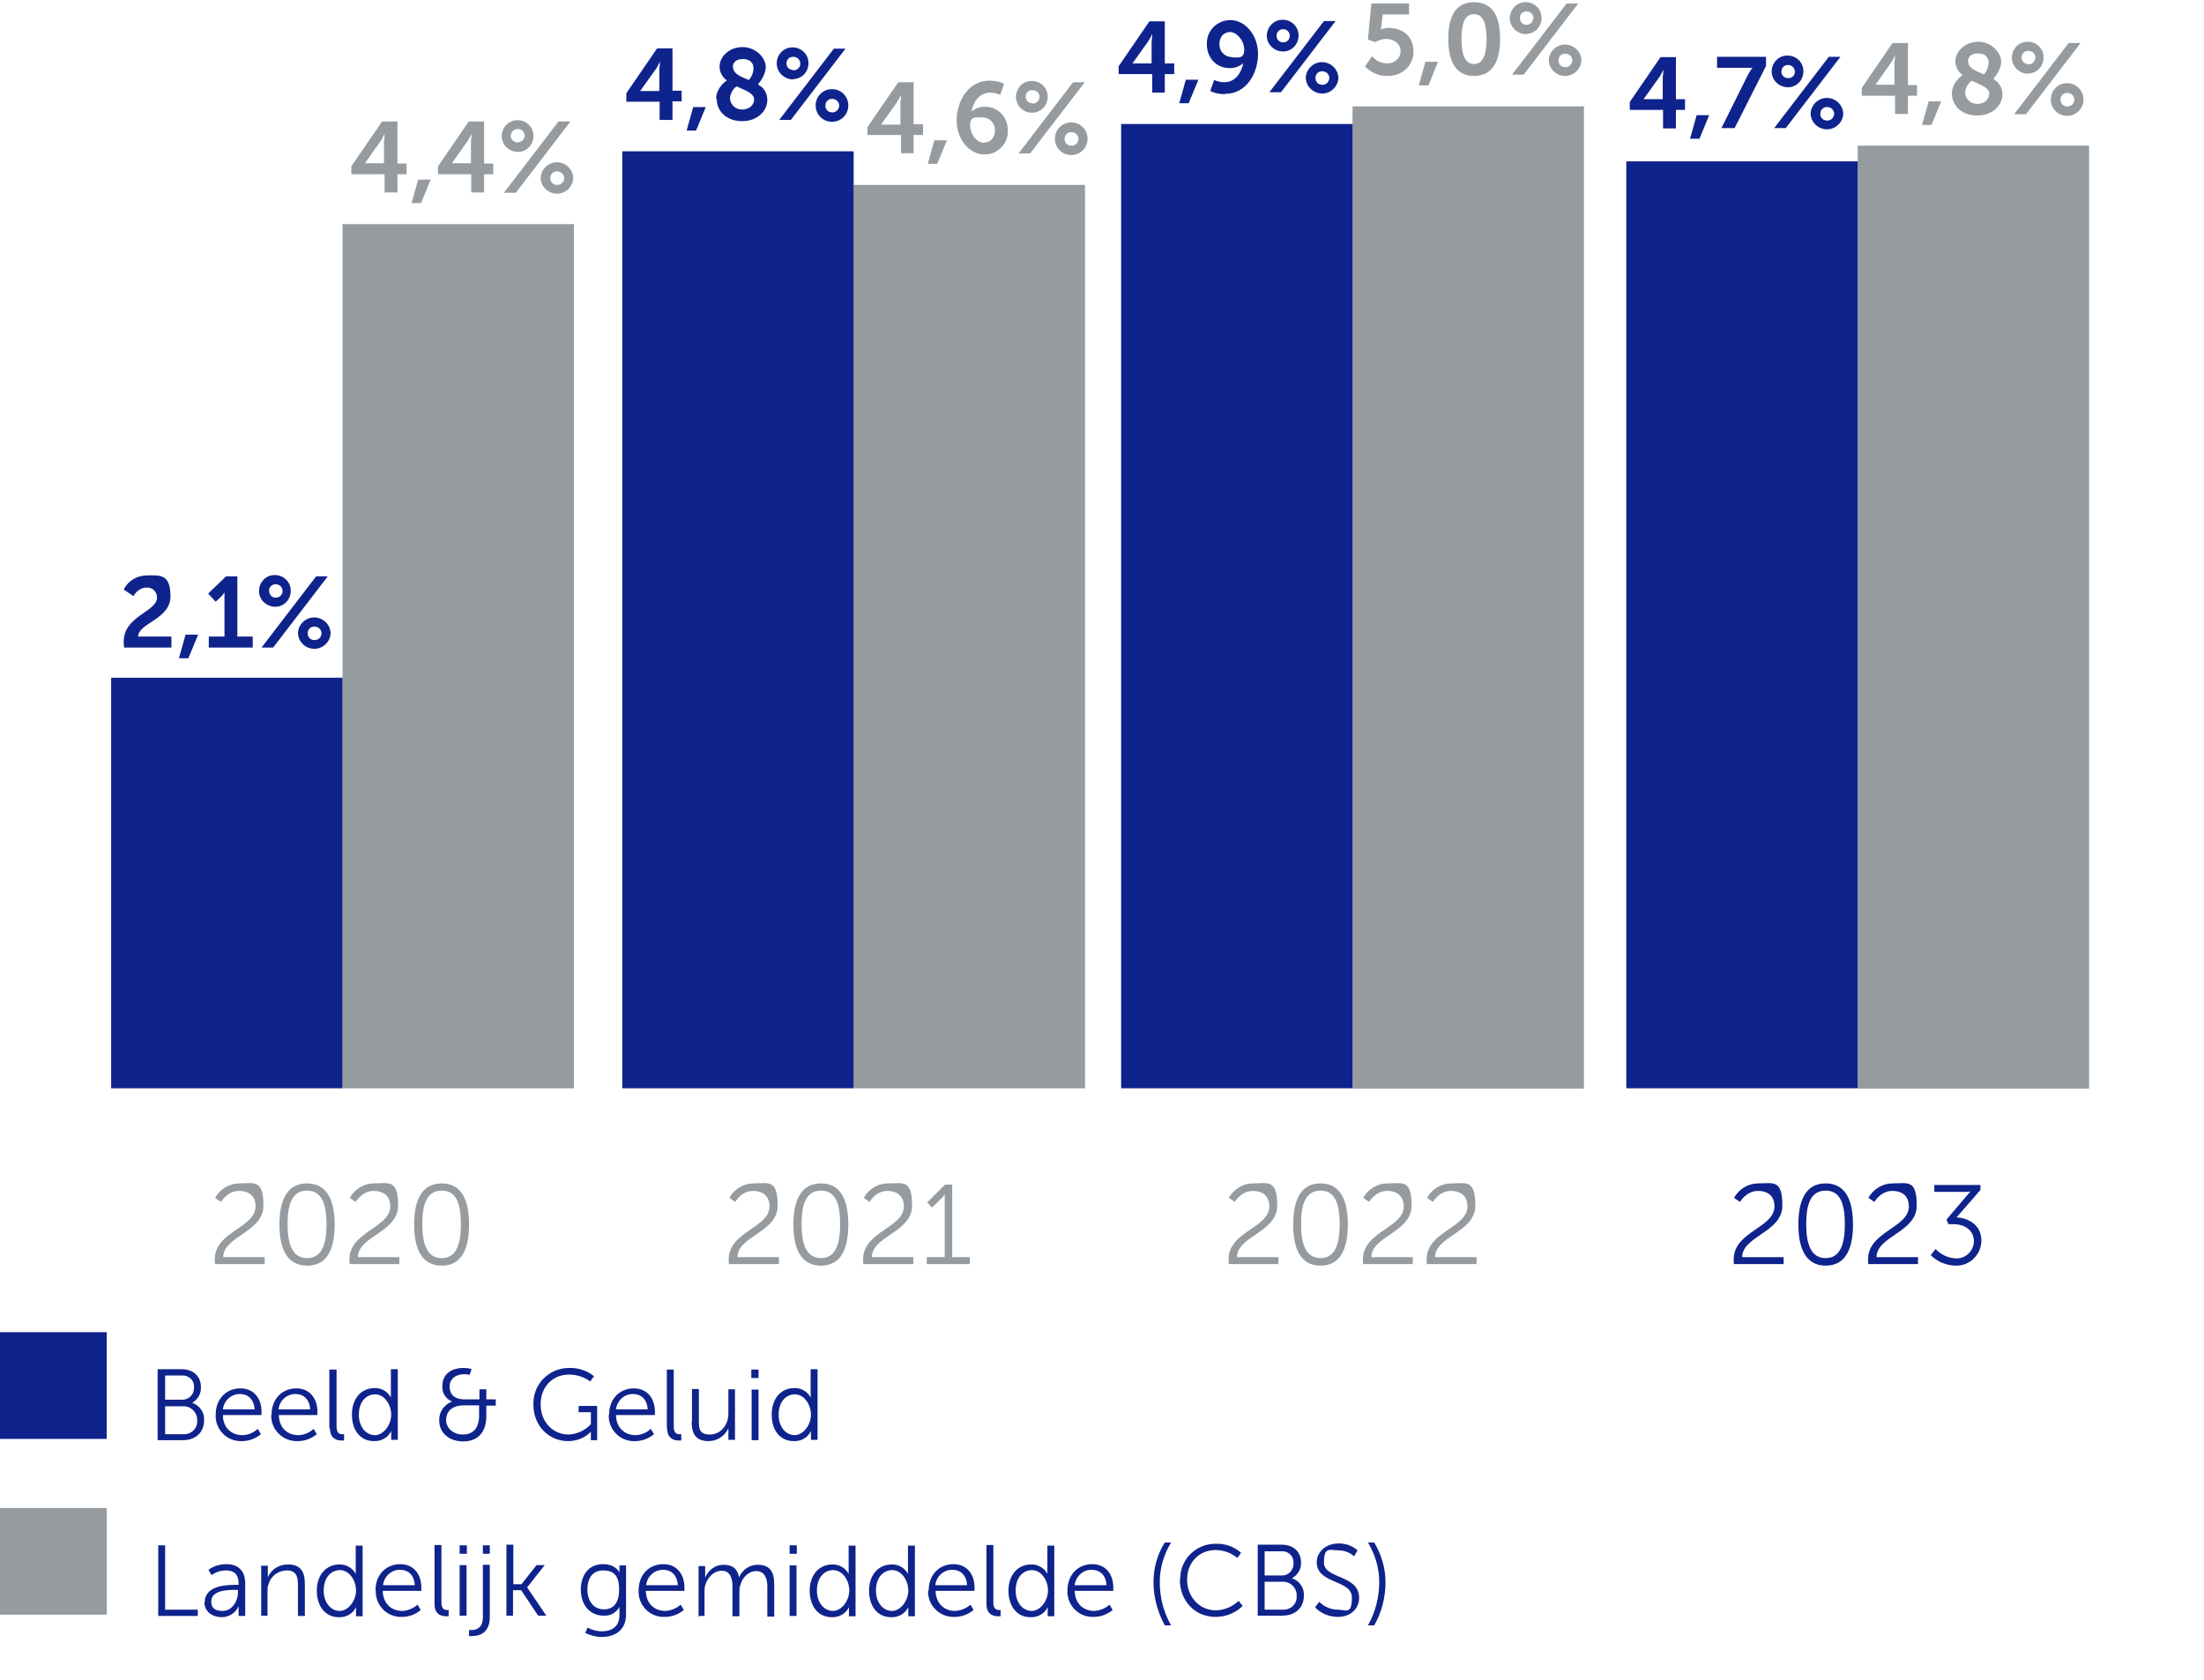
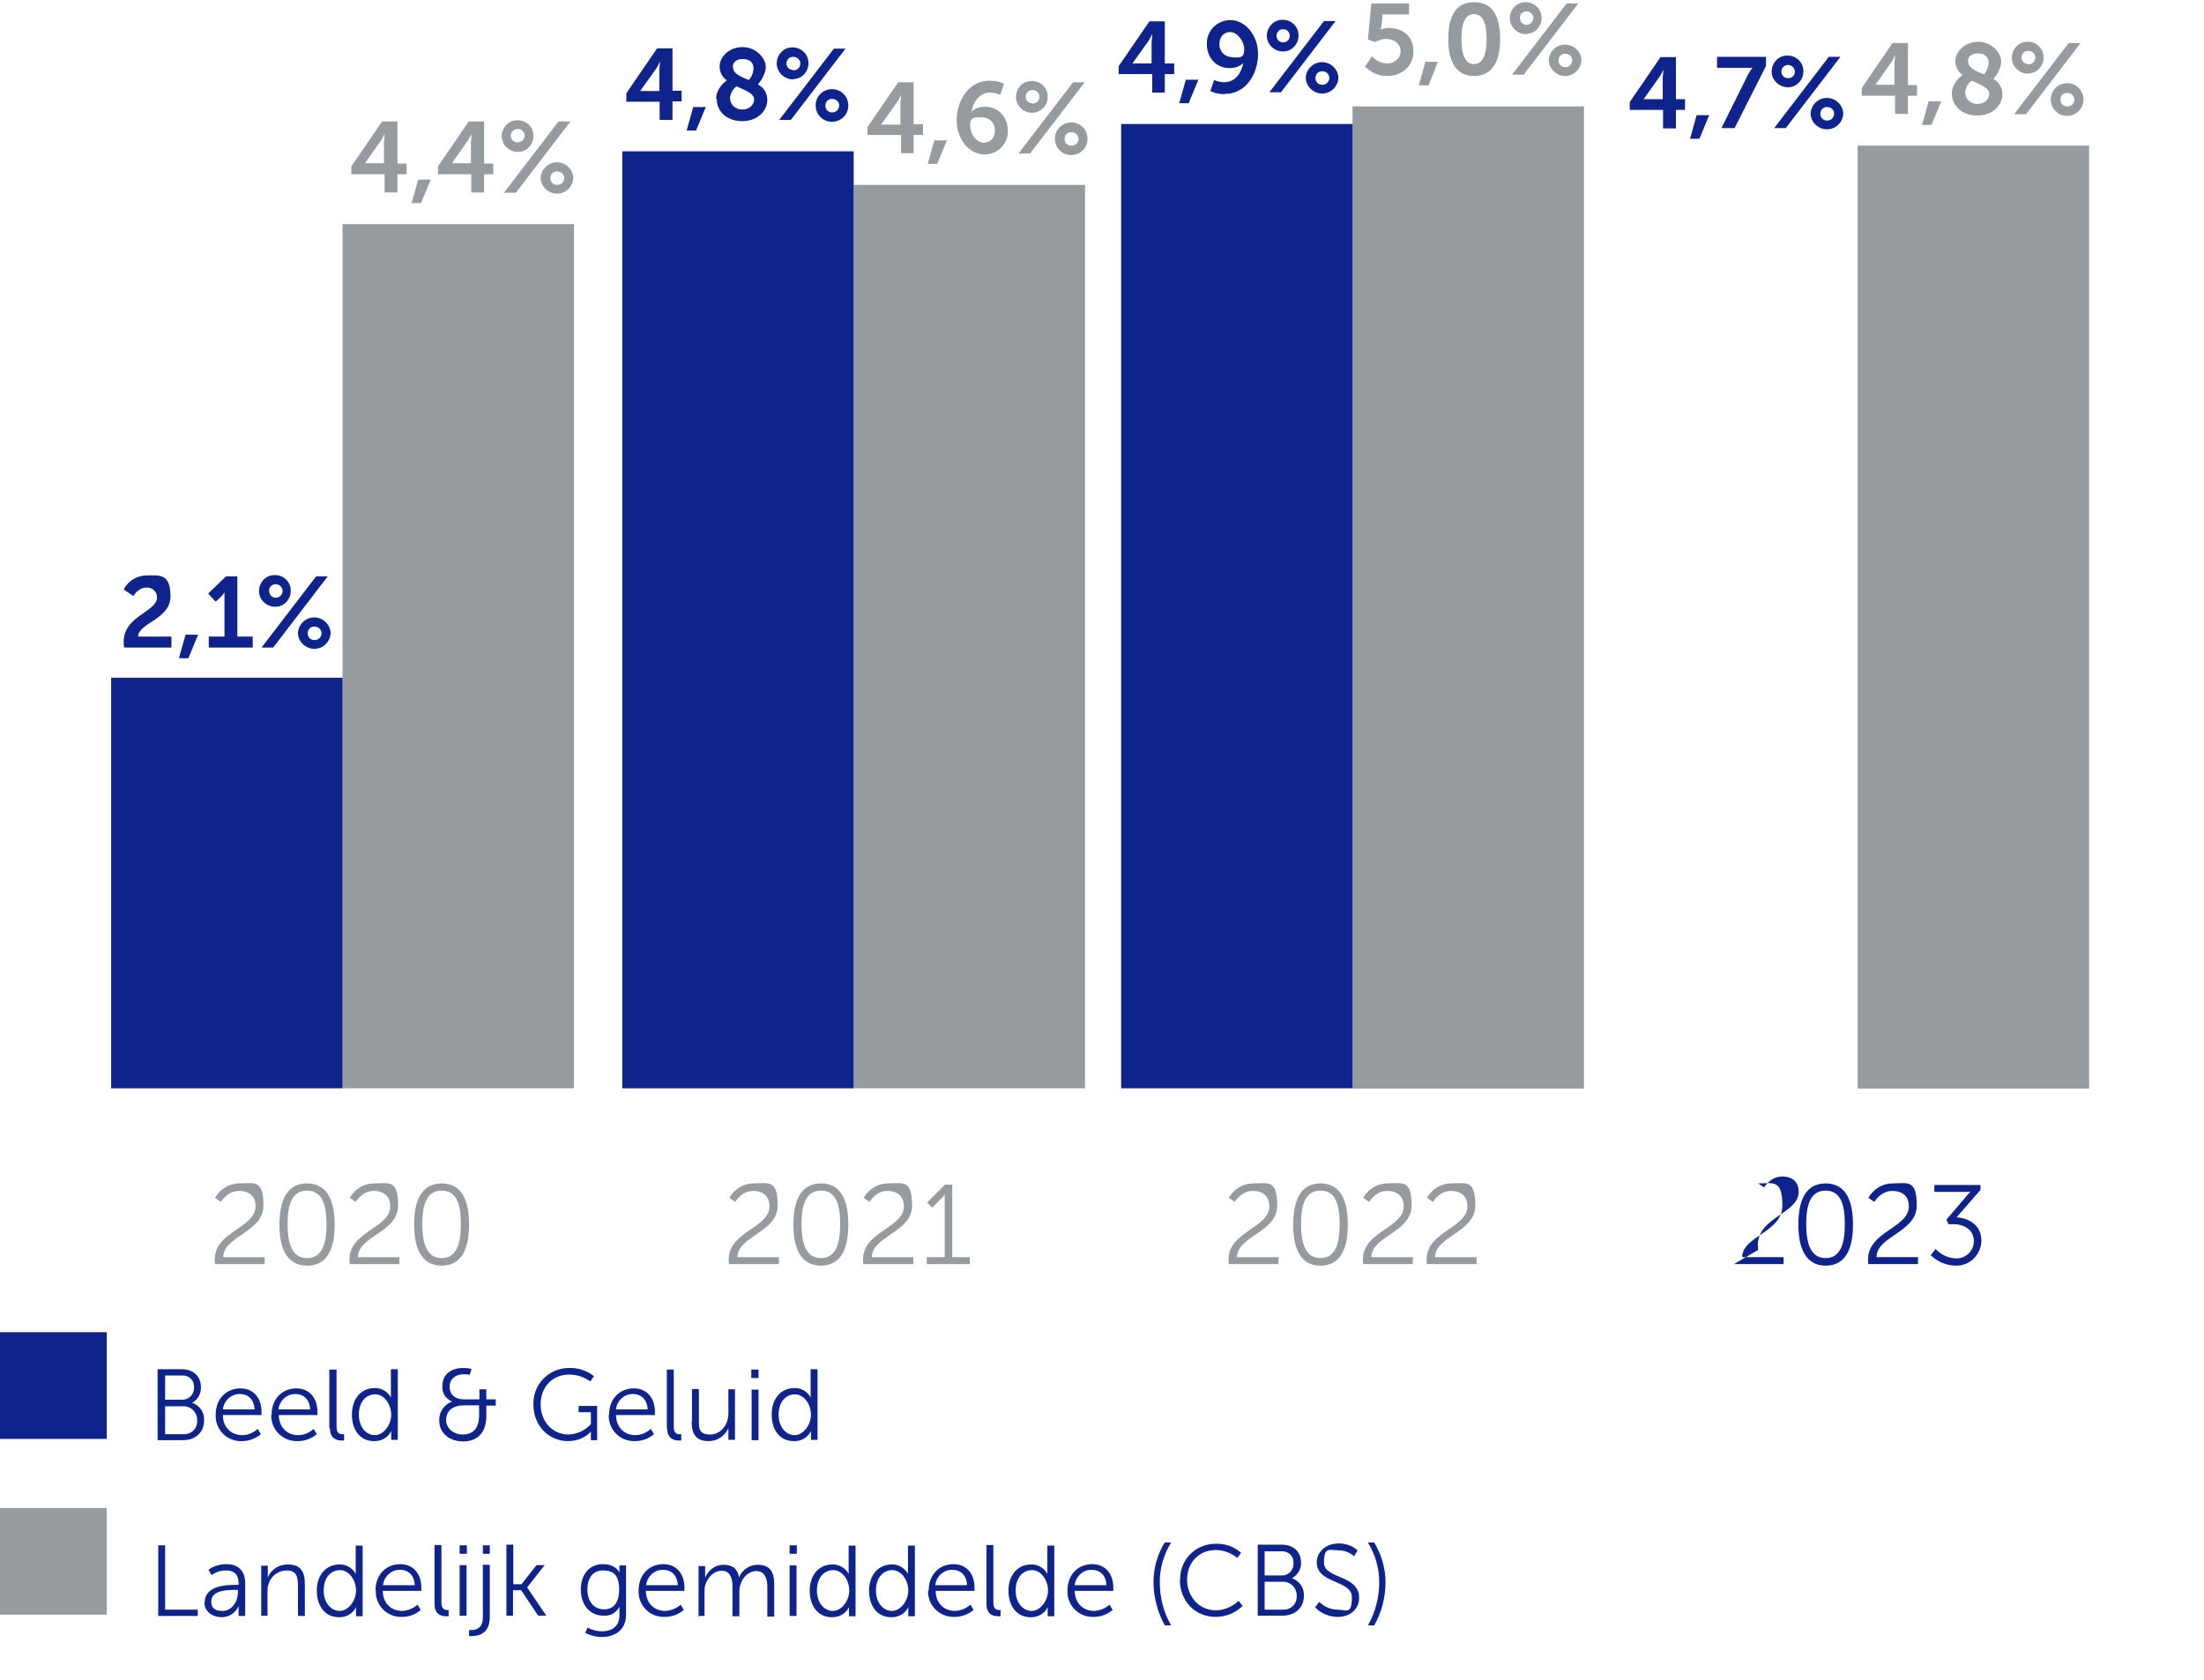
<svg xmlns="http://www.w3.org/2000/svg" version="1.1" viewBox="0 0 702 535.3">
  <defs>
    <style>
      .cls-1 {
        fill: #969ba0;
      }

      .cls-2 {
        fill: #0f238c;
      }
    </style>
  </defs>
  <g>
    <g id="Laag_1">
-       <path class="cls-2" d="M614.8,399.7c2.1,2.2,5,3.4,8,3.5,4.4.2,8.1-3.3,8.3-7.7,0,0,0-.2,0-.2,0-5.5-4.7-7.3-7.9-7.5l7.6-8.7v-1.6h-14.7v2.2h9.5c.7,0,1.3,0,2-.1h0c0,0-.7.7-1.3,1.5l-6.3,7.4.6,1.5h1.7c3.3,0,6.4,1.8,6.4,5.4,0,3.1-2.6,5.6-5.7,5.5,0,0,0,0,0,0-2.5-.1-4.8-1.2-6.5-3l-1.5,1.9ZM595.1,402.7h15.8v-2.2h-13.2c0-6.7,12.8-7.9,12.8-16.4s-2.9-7.1-7.7-7.1c-3.2,0-6.1,1.8-7.7,4.6l1.9,1.3s2-3.5,5.7-3.5,5.3,2.1,5.3,4.9c0,6.9-13,8-13,16.9,0,.5,0,1.1.1,1.6M581.5,400.8c-4.8,0-6.2-4.7-6.2-10.8s1.3-10.7,6.2-10.7,6.1,4.7,6.1,10.7-1.3,10.8-6.1,10.8M581.5,403.2c6.6,0,8.7-5.8,8.7-13.1s-2.1-13.1-8.7-13.1-8.7,5.8-8.7,13.1,2.2,13.1,8.7,13.1M552.3,402.7h15.8v-2.2h-13.2c0-6.7,12.8-7.9,12.8-16.4s-2.9-7.1-7.7-7.1c-3.2,0-6.1,1.8-7.7,4.6l1.9,1.3s2-3.5,5.7-3.5,5.3,2.1,5.3,4.9c0,6.9-13,8-13,16.9,0,.5,0,1.1.1,1.6" />
+       <path class="cls-2" d="M614.8,399.7c2.1,2.2,5,3.4,8,3.5,4.4.2,8.1-3.3,8.3-7.7,0,0,0-.2,0-.2,0-5.5-4.7-7.3-7.9-7.5l7.6-8.7v-1.6h-14.7v2.2h9.5c.7,0,1.3,0,2-.1h0c0,0-.7.7-1.3,1.5l-6.3,7.4.6,1.5h1.7c3.3,0,6.4,1.8,6.4,5.4,0,3.1-2.6,5.6-5.7,5.5,0,0,0,0,0,0-2.5-.1-4.8-1.2-6.5-3l-1.5,1.9ZM595.1,402.7h15.8v-2.2h-13.2c0-6.7,12.8-7.9,12.8-16.4s-2.9-7.1-7.7-7.1c-3.2,0-6.1,1.8-7.7,4.6l1.9,1.3s2-3.5,5.7-3.5,5.3,2.1,5.3,4.9c0,6.9-13,8-13,16.9,0,.5,0,1.1.1,1.6M581.5,400.8c-4.8,0-6.2-4.7-6.2-10.8s1.3-10.7,6.2-10.7,6.1,4.7,6.1,10.7-1.3,10.8-6.1,10.8M581.5,403.2c6.6,0,8.7-5.8,8.7-13.1s-2.1-13.1-8.7-13.1-8.7,5.8-8.7,13.1,2.2,13.1,8.7,13.1M552.3,402.7h15.8v-2.2h-13.2c0-6.7,12.8-7.9,12.8-16.4s-2.9-7.1-7.7-7.1l1.9,1.3s2-3.5,5.7-3.5,5.3,2.1,5.3,4.9c0,6.9-13,8-13,16.9,0,.5,0,1.1.1,1.6" />
      <path class="cls-1" d="M454.5,402.7h15.8v-2.2h-13.2c0-6.7,12.8-7.9,12.8-16.4s-2.9-7.1-7.7-7.1c-3.2,0-6.1,1.8-7.7,4.6l1.9,1.3s2-3.5,5.7-3.5,5.3,2.1,5.3,4.9c0,6.9-13,8-13,16.9,0,.5,0,1.1.1,1.6M434.1,402.7h15.9v-2.2h-13.2c0-6.7,12.8-7.9,12.8-16.4s-2.9-7.1-7.7-7.1c-3.2,0-6.1,1.8-7.7,4.6l1.9,1.3s2-3.5,5.7-3.5,5.3,2.1,5.3,4.9c0,6.9-13,8-13,16.9,0,.5,0,1.1.1,1.6M420.6,400.8c-4.8,0-6.2-4.7-6.2-10.8s1.3-10.7,6.2-10.7,6.1,4.7,6.1,10.7-1.3,10.8-6.1,10.8M420.6,403.2c6.6,0,8.7-5.8,8.7-13.1s-2.1-13.1-8.7-13.1-8.7,5.8-8.7,13.1,2.1,13.1,8.7,13.1M391.4,402.7h15.8v-2.2h-13.2c0-6.7,12.8-7.9,12.8-16.4s-2.9-7.1-7.7-7.1c-3.2,0-6.1,1.8-7.7,4.6l1.9,1.3s2-3.5,5.7-3.5,5.3,2.1,5.3,4.9c0,6.9-13,8-13,16.9,0,.5,0,1.1.1,1.6" />
      <path class="cls-1" d="M295.2,402.7h13.7v-2.2h-5.6v-23.1h-2.3l-5.7,5.7,1.6,1.6,2.7-2.7c.5-.4.9-.9,1.3-1.5h0v20h-5.7v2.2ZM275.1,402.7h15.8v-2.2h-13.2c0-6.7,12.8-7.9,12.8-16.4s-2.9-7.1-7.7-7.1c-3.2,0-6.1,1.8-7.7,4.6l1.9,1.3s1.9-3.5,5.6-3.5,5.3,2.1,5.3,4.9c0,6.9-13,8-13,16.9,0,.5,0,1.1.1,1.6M261.5,400.8c-4.8,0-6.2-4.7-6.2-10.8s1.3-10.7,6.2-10.7,6.1,4.7,6.1,10.7-1.3,10.8-6.1,10.8M261.5,403.2c6.6,0,8.7-5.8,8.7-13.1s-2.1-13.1-8.7-13.1-8.8,5.8-8.8,13.1,2.2,13.1,8.8,13.1M232.3,402.7h15.8v-2.2h-13.2c0-6.7,12.8-7.9,12.8-16.4s-2.9-7.1-7.7-7.1c-3.2,0-6.1,1.8-7.7,4.6l1.9,1.3s1.9-3.5,5.6-3.5,5.3,2.1,5.3,4.9c0,6.9-13,8-13,16.9,0,.5,0,1.1.1,1.6" />
      <path class="cls-1" d="M140.7,400.8c-4.8,0-6.2-4.7-6.2-10.8s1.3-10.7,6.2-10.7,6.1,4.7,6.1,10.7-1.3,10.8-6.1,10.8M140.7,403.2c6.6,0,8.7-5.8,8.7-13.1s-2.1-13.1-8.7-13.1-8.8,5.8-8.8,13.1,2.2,13.1,8.8,13.1M111.4,402.7h15.8v-2.2h-13.2c0-6.7,12.8-7.9,12.8-16.4s-2.9-7.1-7.7-7.1c-3.2,0-6.1,1.8-7.7,4.6l1.9,1.3s2-3.5,5.7-3.5,5.3,2.1,5.3,4.9c0,6.9-13,8-13,16.9,0,.5,0,1.1.2,1.6M97.8,400.8c-4.8,0-6.2-4.7-6.2-10.8s1.3-10.7,6.2-10.7,6.2,4.7,6.2,10.7-1.3,10.8-6.1,10.8M97.9,403.2c6.6,0,8.7-5.8,8.7-13.1s-2.2-13.1-8.8-13.1-8.8,5.8-8.8,13.1,2.2,13.1,8.8,13.1M68.5,402.7h15.8v-2.2h-13.2c0-6.7,12.8-7.9,12.8-16.4s-2.9-7.1-7.7-7.1c-3.2,0-6.1,1.8-7.7,4.6l1.9,1.3s2-3.5,5.7-3.5,5.3,2.1,5.3,4.9c0,6.9-13,8-13,16.9,0,.5,0,1.1.2,1.6" />
      <rect class="cls-2" y="424.4" width="34" height="34" />
      <rect class="cls-1" y="480.4" width="34" height="34" />
      <path class="cls-2" d="M248,450.7c0-4.1,2.3-6.5,5.2-6.5s5.1,3.2,5.1,6.5-2.5,6.5-5.2,6.5-5.1-2.5-5.1-6.5M245.8,450.7c0,5,2.7,8.4,7,8.4,2.3.1,4.5-1.1,5.5-3.2h0c0,.4,0,.8,0,1.1v1.7h2.1v-22.5h-2.2v7.8c0,.4,0,.8,0,1.2h0c-1-1.9-3.1-3.1-5.2-3-4.2,0-7.2,3.3-7.2,8.4M239.4,458.8h2.2v-16.1h-2.2v16.1ZM239.3,439h2.3v-2.7h-2.3v2.7ZM220.3,452.9c0,4.2,1.6,6.2,5.4,6.2,2.7,0,5.2-1.6,6.3-4.1h0c0,.4,0,.9,0,1.3v2.4h2.1v-16.1h-2.1v7.7c0,3.5-2.3,6.7-5.9,6.7s-3.5-2.2-3.5-4.8v-9.7h-2.2v10.2ZM212.5,455c0,3.5,2.4,3.9,3.7,3.9.3,0,.5,0,.8,0v-2c-.2,0-.4,0-.6,0-.8,0-1.8-.3-1.8-2.4v-18.2h-2.2v18.7ZM196.2,449c.3-2.8,2.7-5,5.5-4.9,2.4,0,4.4,1.6,4.6,4.9h-10.1ZM193.9,450.7c-.2,4.5,3.3,8.3,7.8,8.4.2,0,.4,0,.6,0,2.2,0,4.3-.8,6-2.2l-1-1.7c-1.3,1.2-3.1,2-4.9,2-3.3,0-6.1-2.2-6.2-6.4h12.4s0-.7,0-1.1c0-4-2.3-7.4-6.7-7.4s-7.9,3.2-7.9,8.4M169.9,447.5c0,6.7,4.9,11.6,11,11.6,2.8,0,5.4-1,7.3-3h0v2.7h2v-10.9h-5.9v2h3.9v3.8c-1.8,2-4.4,3.2-7.1,3.3-5.1,0-8.9-4.1-8.9-9.6s3.7-9.5,9.1-9.5c2.4,0,4.8.8,6.7,2.2l1.2-1.7c-2.3-1.8-5.1-2.7-8-2.6-6.2,0-11.3,5-11.3,11.2,0,.1,0,.2,0,.4M142.1,452.4c0-2.8,1.9-4.7,5.8-4.7h4.7v3.2c0,4.3-2.1,6.1-5.2,6.1s-5.3-2.1-5.3-4.6M139.9,452.6c0,3.8,3.1,6.6,7.6,6.6s7.4-2.7,7.4-8.1v-3.3h3v-2h-3v-3.2h-2.2v3.2h-4.7c-4.2,0-4.8-2.6-4.8-4.1,0-2.4,2-3.9,4.5-3.9.6,0,1.2,0,1.9.2l.6-1.9c-.8-.2-1.7-.3-2.6-.3-4.1,0-6.7,2.2-6.7,5.7-.2,2.2,1.1,4.2,3.1,5h0c-2.5.9-4.2,3.3-4.1,6M114.3,450.7c0-4.1,2.3-6.5,5.2-6.5s5.1,3.2,5.1,6.5-2.5,6.5-5.2,6.5-5.1-2.5-5.1-6.5M112.1,450.7c0,5,2.7,8.4,7,8.4,2.3.1,4.5-1.1,5.5-3.2h0c0,.4,0,.8,0,1.1v1.7h2.1v-22.5h-2.2v7.8c0,.7,0,1.2,0,1.2h0c-1-1.9-3.1-3.1-5.2-3-4.2,0-7.2,3.3-7.2,8.4M105.1,455c0,3.5,2.4,3.9,3.7,3.9.3,0,.5,0,.8,0v-2c-.2,0-.4,0-.6,0-.8,0-1.8-.3-1.8-2.4v-18.2h-2.3v18.8ZM88.7,449c.3-2.8,2.7-5,5.5-4.9,2.4,0,4.4,1.6,4.6,4.9h-10.1ZM86.4,450.7c-.2,4.5,3.4,8.3,7.9,8.4.2,0,.4,0,.6,0,2.2,0,4.3-.8,6-2.2l-1-1.7c-1.3,1.2-3.1,2-4.9,2-3.3,0-6.1-2.2-6.2-6.4h12.3s0-.7,0-1.1c0-4-2.3-7.4-6.7-7.4s-7.9,3.2-7.9,8.4M71,449c.3-2.8,2.7-5,5.5-4.9,2.4,0,4.4,1.6,4.6,4.9h-10.1ZM68.7,450.7c-.2,4.5,3.3,8.3,7.8,8.4.2,0,.4,0,.6,0,2.2,0,4.3-.8,6-2.2l-1-1.7c-1.3,1.2-3.1,2-4.9,2-3.3,0-6.2-2.2-6.2-6.4h12.3s0-.7,0-1.1c0-4-2.3-7.4-6.7-7.4s-7.9,3.2-7.9,8.4M52.6,456.8v-8.8h5.7c2.3-.1,4.3,1.6,4.5,4,0,.2,0,.3,0,.5.2,2.3-1.5,4.2-3.8,4.4-.2,0-.4,0-.6,0h-5.8ZM52.6,446v-7.8h5.4c2-.1,3.7,1.3,3.8,3.3,0,.2,0,.4,0,.5.1,2-1.4,3.8-3.5,3.9-.1,0-.2,0-.3,0h-5.5ZM50.4,458.8h7.9c3.8,0,6.7-2.3,6.7-6.3.2-2.5-1.4-4.8-3.8-5.6h0c1.8-1,2.9-2.9,2.8-5,0-3.5-2.5-5.7-6.1-5.7h-7.7v22.5Z" />
      <path class="cls-2" d="M437.7,517.8c2.4-4.2,3.6-8.9,3.6-13.8,0-4.4-1.3-8.8-3.6-12.6h-2c2.3,3.8,3.6,8.1,3.6,12.6,0,4.8-1.2,9.6-3.6,13.8h2ZM419,512.2c1.9,1.9,4.5,2.9,7.1,2.9,4.2,0,6.8-2.7,6.8-6.1,0-7.4-11.2-5.9-11.2-11.2s1.9-3.9,4.7-3.9c1.8,0,3.6.7,4.9,1.9l1.1-1.9c-1.7-1.5-3.8-2.2-6-2.2-4.2,0-7,2.8-7,6,0,7,11.2,5.5,11.2,11.2s-2,3.9-4.5,3.9c-2.2,0-4.3-.9-5.9-2.5l-1.3,1.7ZM402.8,512.7v-8.8h5.7c2.3-.1,4.3,1.6,4.5,4,0,.2,0,.3,0,.5.2,2.3-1.5,4.2-3.8,4.4-.2,0-.4,0-.6,0h-5.8ZM402.8,502v-7.8h5.4c2-.1,3.7,1.3,3.8,3.3,0,.2,0,.4,0,.5.1,2-1.4,3.8-3.4,3.9-.1,0-.3,0-.4,0h-5.5ZM400.6,514.7h7.9c3.8,0,6.8-2.3,6.8-6.3.2-2.5-1.4-4.8-3.8-5.6h0c1.8-1,3-2.9,2.9-5,0-3.5-2.5-5.7-6.1-5.7h-7.7v22.5ZM375.8,503.3c0,6.6,4.7,11.8,11.4,11.8,3.2,0,6.3-1.2,8.6-3.5l-1.3-1.6c-2,1.9-4.6,3-7.3,3-5.3,0-9.1-4.4-9.1-9.8s3.8-9.4,9.1-9.4c2.5,0,4.9.9,6.9,2.5l1.2-1.6c-2.2-2-5.1-3-8.1-2.9-6.2,0-11.2,4.8-11.3,11,0,.2,0,.3,0,.5M371,517.8h2c-2.4-4.2-3.6-8.9-3.6-13.8,0-4.5,1.3-8.8,3.6-12.6h-2c-2.4,3.8-3.6,8.2-3.6,12.6,0,4.8,1.3,9.6,3.6,13.8M342.3,505c.3-2.8,2.7-5,5.5-4.9,2.4,0,4.5,1.6,4.6,4.9h-10.1ZM340,506.7c-.2,4.5,3.3,8.3,7.8,8.4.2,0,.4,0,.6,0,2.2,0,4.3-.8,6-2.2l-1-1.7c-1.3,1.2-3.1,1.9-4.9,2-3.3,0-6.1-2.2-6.2-6.4h12.3s0-.7,0-1.1c0-4-2.3-7.4-6.7-7.4s-7.9,3.2-7.9,8.4M323.5,506.7c0-4.1,2.3-6.5,5.2-6.5s5.1,3.2,5.1,6.5-2.5,6.5-5.2,6.5-5.1-2.5-5.1-6.5M321.2,506.7c0,5,2.7,8.5,7,8.5,2.3.1,4.5-1.1,5.5-3.2h0c0,.4,0,.8,0,1.2v1.7h2.1v-22.5h-2.2v7.8c0,.7,0,1.2,0,1.2h0c-1-1.9-3.1-3.1-5.2-3-4.2,0-7.2,3.3-7.2,8.4M314.2,511c0,3.5,2.4,3.9,3.7,3.9.3,0,.5,0,.8,0v-2c-.2,0-.4,0-.5,0-.8,0-1.8-.3-1.8-2.4v-18.3h-2.2v18.8ZM297.9,505c.3-2.8,2.7-5,5.5-4.9,2.4,0,4.5,1.6,4.6,4.9h-10.1ZM295.6,506.7c-.2,4.5,3.4,8.3,7.9,8.4.2,0,.4,0,.6,0,2.2,0,4.3-.8,6-2.2l-1-1.7c-1.3,1.2-3.1,1.9-4.9,2-3.3,0-6.1-2.2-6.2-6.4h12.4s0-.7,0-1.1c0-4-2.3-7.4-6.7-7.4s-7.9,3.2-7.9,8.4M279,506.7c0-4.1,2.3-6.5,5.2-6.5s5.1,3.2,5.1,6.5-2.5,6.5-5.2,6.5-5.1-2.5-5.1-6.5M276.8,506.7c0,5,2.7,8.5,7,8.5,2.3.1,4.5-1.1,5.5-3.2h0c0,.4,0,.8,0,1.2v1.7h2.1v-22.5h-2.2v7.8c0,.7,0,1.2,0,1.2h0c-1-1.9-3.1-3.1-5.2-3-4.2,0-7.2,3.3-7.2,8.4M260.2,506.7c0-4.1,2.3-6.5,5.2-6.5s5.1,3.2,5.1,6.5-2.5,6.5-5.2,6.5-5.1-2.5-5.1-6.5M257.9,506.7c0,5,2.7,8.5,7,8.5,2.3.1,4.5-1.1,5.5-3.2h0c0,.4,0,.8,0,1.2v1.7h2.1v-22.5h-2.2v7.8c0,.4,0,.8,0,1.2h0c-1-1.9-3.1-3.1-5.2-3-4.2,0-7.2,3.3-7.2,8.4M251.5,514.8h2.2v-16.1h-2.2v16.1ZM251.5,495h2.3v-2.7h-2.3v2.7ZM222.2,514.8h2.2v-7.6c0-.7,0-1.4.2-2.1.7-2.5,2.7-4.7,5.3-4.7s3.4,2.4,3.4,4.8v9.7h2.2v-7.6c0-.8,0-1.6.3-2.3.6-2.4,2.6-4.5,5.1-4.5s3.5,2.2,3.5,4.8v9.7h2.2v-10.3c0-4-1.4-6.2-5.3-6.2-2.6,0-4.9,1.6-5.9,4h0c-.5-2.7-2-4-5-4-2.6,0-4.8,1.7-5.8,4.1h0s0-.6,0-1.3v-2.4h-2.1v16.2ZM205.8,505c.3-2.8,2.7-5,5.5-4.9,2.4,0,4.4,1.6,4.6,4.9h-10.1ZM203.4,506.7c-.2,4.5,3.3,8.3,7.8,8.4.2,0,.4,0,.6,0,2.2,0,4.3-.8,6-2.2l-1-1.7c-1.3,1.2-3.1,1.9-4.9,2-3.3,0-6.1-2.2-6.2-6.4h12.3s0-.7,0-1.1c0-4-2.3-7.4-6.7-7.4s-7.9,3.2-7.9,8.4M192.4,512.7c-3.2,0-5.3-2.5-5.3-6.3s1.8-6.1,5-6.1,5.1,1.4,5.1,6.1-2.2,6.3-4.8,6.3M187.2,518.4l-.8,1.8c1.6.8,3.4,1.3,5.3,1.3,3.9,0,7.7-2,7.7-7.1v-15.7h-2.1v1.8c0,.2,0,.4,0,.5h0s-1-2.7-5.3-2.7-7,3.3-7,8.1,2.8,8.3,7.2,8.3c2.1.2,4.1-.9,5.1-2.8h0c0,.4,0,.8,0,1.2v1.5c0,3.6-2.5,5.1-5.6,5.1-1.5,0-3-.4-4.4-1.1M161.2,514.7h2.2v-8.1h2.6l5.4,8.1h2.6l-6.1-9h0c0,0,5.6-7.1,5.6-7.1h-2.6l-4.8,6.1h-2.6v-12.6h-2.2v22.5ZM153.8,498.6v16.6c0,3.7-2.4,4.1-3.7,4.1h-.7v1.9c.3,0,.7.1,1,0,1.8,0,5.6-.6,5.6-6v-16.7h-2.2ZM153.8,495h2.2v-2.7h-2.2v2.7ZM146.4,514.7h2.2v-16.1h-2.2v16.1ZM146.4,495h2.3v-2.7h-2.3v2.7ZM138.4,511c0,3.5,2.4,3.9,3.7,3.9.3,0,.5,0,.8,0v-2c-.2,0-.4,0-.5,0-.8,0-1.8-.3-1.8-2.4v-18.3h-2.2v18.8ZM122,505c.3-2.8,2.7-5,5.5-4.9,2.4,0,4.5,1.6,4.6,4.9h-10.1ZM119.7,506.7c-.2,4.5,3.3,8.3,7.8,8.4.2,0,.4,0,.6,0,2.2,0,4.3-.8,5.9-2.2l-1-1.7c-1.3,1.2-3.1,1.9-4.9,2-3.3,0-6.1-2.2-6.2-6.4h12.3s0-.7,0-1.1c0-4-2.3-7.4-6.7-7.4s-7.9,3.2-7.9,8.4M103.1,506.7c0-4.1,2.3-6.5,5.2-6.5s5.1,3.2,5.1,6.5-2.5,6.5-5.2,6.5-5.1-2.5-5.1-6.5M100.9,506.7c0,5,2.7,8.5,7,8.5,2.3.1,4.5-1.1,5.5-3.2h0c0,.4,0,.8,0,1.2v1.7h2.1v-22.5h-2.2v7.8c0,.4,0,.8,0,1.2h0c-1-1.9-3.1-3.1-5.2-3-4.2,0-7.2,3.3-7.2,8.4M83,514.7h2.2v-7.7c0-.7,0-1.5.3-2.2.7-2.7,3.1-4.5,5.9-4.5,3.1,0,3.5,2.2,3.5,4.8v9.7h2.2v-10.2c0-4-1.4-6.2-5.4-6.2-2.8,0-5.3,1.5-6.4,4.1h0s0-.6,0-1.3v-2.4h-2.1v16.1ZM67.3,510.2c0-3.6,5.1-3.7,7.6-3.7h.9v.7c0,2.8-1.8,6-4.9,6s-3.6-1.5-3.6-3M65.1,510.4c0,3.2,2.8,4.8,5.5,4.8,2.3,0,4.4-1.3,5.4-3.5h0c0,.4,0,.9,0,1.3v1.8h2.1v-10.3c0-4-2.1-6.2-6-6.2-2.1,0-4.1.6-5.7,1.8l1,1.7c1.3-1,2.9-1.5,4.6-1.5,2.3,0,4,1,4,4.2v.4h-.9c-2.8,0-9.9.1-9.9,5.6M50.4,514.8h12.6v-2h-10.4v-20.5h-2.2v22.5Z" />
      <path class="cls-2" d="M579.8,36.2c0-1.2.9-2.1,2.1-2.1,1.2,0,2.2.8,2.3,2,0,1.2-.8,2.2-2,2.3,0,0-.2,0-.3,0-1.2,0-2.1-.9-2.1-2.1,0,0,0,0,0,0M576.7,36.2c.1,2.9,2.6,5.1,5.4,5,2.7-.1,4.9-2.3,5-5-.1-2.9-2.6-5.1-5.4-5-2.7.1-4.9,2.3-5,5M569.5,24.9c-1.2,0-2.1-.9-2.1-2.1,0,0,0,0,0,0,0-1.2.9-2.1,2.1-2.1,1.2,0,2.1.9,2.2,2.1,0,1.2-.9,2.1-2.1,2.1,0,0,0,0,0,0M565.1,40.8h3.7l17.4-22.7h-3.7l-17.4,22.7ZM569.5,27.8c2.8,0,5-2.4,4.9-5.2,0-2.8-2.4-5-5.2-4.9-2.7,0-4.9,2.3-4.9,5.1,0,2.8,2.4,5,5.2,5M548.2,40.8h4.3l10-19.8v-2.9h-15.6v3.5h9.7c.5,0,1,0,1.6,0h0c-.6.7-1,1.4-1.4,2.1l-8.5,17.1ZM538.2,44.2h3.1l3.1-7.5h-4l-2.1,7.5ZM523.5,31.6h0c0,0,5.2-7.3,5.2-7.3.4-.7.8-1.4,1.1-2.1h0c0,.8-.1,1.6-.2,2.4v7h-6.3ZM519.1,35h10.6v5.9h4.1v-5.9h2.9v-3.4h-2.9v-13.4h-4.9l-9.8,14.3v2.5Z" />
      <path class="cls-2" d="M419,24.8c0-1.2.9-2.1,2.1-2.1,0,0,0,0,0,0,1.2,0,2.2.8,2.3,2,0,1.2-.8,2.2-2,2.3,0,0-.2,0-.3,0-1.2,0-2.1-.9-2.1-2.1,0,0,0,0,0,0M415.9,24.8c.1,2.9,2.6,5.1,5.4,5,2.7-.1,4.9-2.3,5-5-.1-2.9-2.6-5.1-5.4-5-2.7.1-4.9,2.3-5,5M408.7,13.5c-1.2,0-2.1-.9-2.1-2.1,0,0,0,0,0,0,0-1.2.9-2.1,2.1-2.1,0,0,0,0,0,0,1.2,0,2.1.9,2.1,2.1,0,1.2-.9,2.1-2.1,2.1,0,0,0,0,0,0M404.3,29.4h3.7l17.4-22.7h-3.7l-17.4,22.7ZM408.7,16.4c2.8,0,5-2.4,4.9-5.2,0-2.8-2.4-5-5.2-4.9-2.7,0-4.9,2.4-4.9,5.1,0,2.8,2.4,5,5.2,5M392.6,18.2c-2.2.1-4.1-1.6-4.2-3.8,0-.1,0-.3,0-.4,0-2.1,1.3-3.8,3.4-3.8s4.5,2.7,4.5,5.6-1.7,2.5-3.7,2.5M390.2,29.9c7,0,10.5-6.8,10.5-12.7s-4-10.8-8.8-10.8c-4,0-7.4,3.1-7.5,7.2,0,.2,0,.3,0,.5,0,4.1,2.8,7.6,7.3,7.6,1.6,0,3.1-.5,4.3-1.6h0c-.6,3.1-2.5,6.1-6.1,6.1-1.1,0-2.2-.3-3.2-.7l-1.2,3.5c1.4.7,3,1,4.6,1M375.5,32.9h3.1l3.1-7.5h-4l-2.1,7.5ZM360.7,20.2h0c0,0,5.2-7.3,5.2-7.3.4-.7.8-1.4,1.1-2.1h0c0,.8-.1,1.6-.2,2.4v7h-6.3ZM356.3,23.6h10.7v5.9h4v-5.9h3v-3.4h-3V6.8h-4.9l-9.8,14.3v2.5Z" />
      <path class="cls-2" d="M262.9,33.6c0-1.2.9-2.1,2.1-2.1,0,0,0,0,0,0,1.2,0,2.2.8,2.3,2,0,1.2-.8,2.2-2,2.3,0,0-.2,0-.3,0-1.2,0-2.1-.9-2.1-2.1,0,0,0,0,0,0M259.8,33.6c0,2.9,2.3,5.2,5.2,5.2s5.2-2.3,5.2-5.2-2.3-5.2-5.2-5.2-5.2,2.3-5.2,5.2M252.6,22.3c-1.2,0-2.1-.9-2.1-2.1,0,0,0,0,0,0,0-1.2.9-2.1,2.1-2.1,0,0,0,0,0,0,1.2,0,2.2.8,2.3,2s-.8,2.2-2,2.3c0,0-.2,0-.3,0M248.2,38.2h3.7l17.4-22.7h-3.7l-17.4,22.7ZM252.6,25.2c2.8,0,5-2.4,4.9-5.2,0-2.8-2.4-5-5.2-4.9-2.7,0-4.9,2.3-4.9,5.1,0,2.8,2.4,5.1,5.2,5.1M233.4,21.4c0-1.5,1.1-2.6,3.2-2.6s3.4,1.1,3.4,2.9c0,1.4-.6,2.8-1.5,3.8-2.6-1.1-5-2-5-4.1M240.2,31.6c0,2-1.7,3.3-3.8,3.3-2.1,0-3.8-1.5-3.9-3.6,0,0,0,0,0,0,.1-1.5.9-2.9,2.1-3.8,2.8,1.3,5.6,2.2,5.6,4.2M228.3,31.6c0,3.9,3.2,7,8.1,7s8-3.3,8-6.8c0-2.1-1.1-3.9-3-4.9.2-.3,2.5-2.8,2.5-5.6s-3.1-6.3-7.4-6.3-7.3,3.1-7.3,6.2c0,1.8.9,3.4,2.3,4.4-.7.5-3.4,2.6-3.4,5.9M218.6,41.6h3.1l3.1-7.5h-4l-2.1,7.5ZM203.9,29h0c0,0,5.2-7.3,5.2-7.3.4-.7.8-1.4,1.1-2.1h0c0,.8-.1,1.6-.2,2.4v7h-6.3ZM199.5,32.4h10.6v5.8h4.1v-5.9h2.9v-3.4h-2.9v-13.5h-4.9l-9.8,14.3v2.6Z" />
      <path class="cls-2" d="M98,201.7c0-1.2.9-2.1,2.1-2.1,0,0,0,0,0,0,1.2,0,2.2.8,2.3,2s-.8,2.2-2,2.3c0,0-.2,0-.3,0-1.2,0-2.1-.9-2.1-2.1,0,0,0,0,0,0M94.9,201.7c.1,2.9,2.6,5.1,5.4,5,2.7-.1,4.9-2.3,5-5-.1-2.9-2.6-5.1-5.4-5-2.7.1-4.9,2.3-5,5M87.7,190.4c-1.2,0-2-1.1-2-2.3,0-1.1.9-1.9,2-2,1.2,0,2.2.8,2.3,2s-.8,2.2-2,2.3c0,0-.2,0-.3,0M83.3,206.3h3.7l17.4-22.7h-3.7l-17.4,22.7ZM87.7,193.3c2.8,0,5-2.4,4.9-5.2,0-2.8-2.4-5-5.2-4.9-2.8,0-4.9,2.4-4.9,5.1,0,2.8,2.4,5,5.2,5M66.6,206.3h13.9v-3.5h-4.9v-19.2h-3.6l-5.7,5.5,2.4,2.6,1.8-1.7c.4-.4.7-.8,1-1.3h0v14.1h-5v3.5ZM57,209.7h3l3.1-7.5h-4l-2.1,7.5ZM39.6,206.3h15v-3.5h-10.6c0-4.3,10.3-5.5,10.3-12.8s-3.4-6.7-7.4-6.7c-3.2,0-6.1,1.7-7.5,4.5l3.1,2.1s1.4-2.7,4.1-2.7c1.7-.2,3.3,1.1,3.4,2.9,0,0,0,.2,0,.3,0,4.5-10.6,5.8-10.6,14,0,.7,0,1.3.2,2" />
      <rect class="cls-1" x="591.7" y="46.4" width="73.7" height="300.4" />
-       <rect class="cls-2" x="518" y="51.4" width="73.7" height="295.3" />
      <rect class="cls-1" x="430.8" y="33.9" width="73.7" height="312.9" />
      <rect class="cls-2" x="357.1" y="39.5" width="73.7" height="307.2" />
      <rect class="cls-1" x="271.9" y="58.9" width="73.7" height="287.8" />
      <rect class="cls-2" x="198.2" y="48.2" width="73.7" height="298.5" />
      <rect class="cls-1" x="109.1" y="71.4" width="73.7" height="275.3" />
      <rect class="cls-2" x="35.4" y="215.9" width="73.7" height="130.8" />
      <path class="cls-1" d="M175.3,56.7c0-1.2.9-2.1,2.1-2.1,0,0,0,0,0,0,1.2,0,2.2.8,2.3,2s-.8,2.2-2,2.3c0,0-.2,0-.3,0-1.2,0-2.1-.9-2.1-2.1,0,0,0,0,0,0M172.2,56.7c.1,2.9,2.6,5.1,5.4,5,2.7-.1,4.9-2.3,5-5-.1-2.9-2.6-5.1-5.4-5-2.7.1-4.9,2.3-5,5M165,45.4c-1.2,0-2.2-.8-2.3-2s.8-2.2,2-2.3c0,0,.2,0,.3,0,1.2,0,2.1.9,2.1,2.1,0,1.2-1,2.1-2.1,2.1,0,0,0,0,0,0M160.6,61.4h3.7l17.4-22.7h-3.8l-17.4,22.7ZM165,48.4c2.8,0,5-2.4,4.9-5.2,0-2.8-2.4-5-5.2-4.9-2.8,0-4.9,2.4-4.9,5.1,0,2.8,2.4,5,5.2,5M143.9,52.1h0c0-.1,5.2-7.4,5.2-7.4.4-.7.8-1.4,1.1-2.1h0c0,.8-.1,1.6-.2,2.4v7h-6.3ZM139.5,55.5h10.6v5.8h4.1v-5.8h2.9v-3.4h-2.9v-13.4h-4.9l-9.8,14.3v2.5ZM131,64.7h3.1l3.1-7.5h-4l-2.1,7.5ZM116.2,52.1h0c0-.1,5.2-7.4,5.2-7.4.4-.7.8-1.4,1.1-2.1h0c0,.8-.1,1.6-.2,2.4v7h-6.3ZM111.9,55.5h10.6v5.8h4.1v-5.8h2.9v-3.4h-2.9v-13.4h-4.9l-9.8,14.3v2.5Z" />
      <path class="cls-1" d="M339.1,44.2c0-1.2.9-2.1,2.1-2.1,0,0,0,0,0,0,1.2,0,2.2.8,2.3,2s-.8,2.2-2,2.3c0,0-.2,0-.3,0-1.2,0-2.1-.9-2.1-2.1,0,0,0,0,0,0M336,44.2c0,2.9,2.3,5.2,5.2,5.2s5.2-2.3,5.2-5.2-2.3-5.2-5.2-5.2-5.2,2.3-5.2,5.2M328.8,32.9c-1.2,0-2.1-.9-2.1-2.1,0,0,0,0,0,0,0-1.2.9-2.1,2.1-2.1,0,0,0,0,0,0,1.2,0,2.2.8,2.3,2,0,1.2-.8,2.2-2,2.3,0,0-.2,0-.3,0M324.4,48.9h3.7l17.4-22.7h-3.7l-17.4,22.7ZM328.8,35.9c2.8,0,5-2.4,4.9-5.2,0-2.8-2.4-5-5.2-4.9-2.7,0-4.9,2.3-4.9,5.1,0,2.8,2.4,5.1,5.2,5M313.5,45.5c-2.4,0-4.5-2.7-4.5-5.6s1.7-2.5,3.7-2.5c2.2-.1,4,1.5,4.2,3.7,0,.2,0,.3,0,.5,0,2.1-1.3,3.8-3.4,3.8M313.5,49.2c4,.1,7.4-3.1,7.5-7.1,0-.2,0-.3,0-.5,0-4.1-2.8-7.6-7.3-7.6-1.6,0-3.1.5-4.3,1.6h0c.6-3.1,2.5-6.1,6-6.1,1.1,0,2.2.3,3.2.7l1.2-3.5c-1.4-.7-3-1-4.6-1-7,0-10.5,6.8-10.5,12.7s4,10.8,8.8,10.8M295.4,52.2h3.1l3.1-7.5h-4l-2.1,7.5ZM280.7,39.6h0c0,0,5.2-7.3,5.2-7.3.4-.7.8-1.4,1.1-2.1h0c0,.8-.1,1.6-.2,2.4v7.1h-6.3ZM276.3,43h10.7v5.8h4v-5.8h3v-3.4h-3v-13.4h-4.9l-9.8,14.3v2.5Z" />
      <path class="cls-1" d="M496.4,19.2c0-1.2.9-2.1,2.1-2.1,0,0,0,0,0,0,1.2,0,2.2.8,2.3,2,0,1.2-.8,2.2-2,2.3,0,0-.2,0-.3,0-1.2,0-2.1-.9-2.1-2.1,0,0,0,0,0,0M493.3,19.2c.1,2.9,2.6,5.1,5.4,5,2.7-.1,4.9-2.3,5-5-.1-2.9-2.6-5.1-5.4-5-2.7.1-4.9,2.3-5,5M486.1,7.9c-1.2,0-2-1.1-2-2.3,0-1.1.9-1.9,2-2,1.2,0,2.2.8,2.3,2,0,1.2-.8,2.2-2,2.3,0,0-.2,0-.3,0M481.6,23.8h3.7l17.4-22.7h-3.7l-17.4,22.7ZM486.1,10.8c2.8,0,5-2.4,4.9-5.2,0-2.8-2.4-5-5.2-4.9-2.7,0-4.9,2.3-4.9,5.1,0,2.8,2.4,5.1,5.2,5.1M469.5,20.4c-3.1,0-4-3.5-4-8s.9-7.9,4-7.9,4,3.5,4,7.9-.9,8-4,8M469.5,24.2c6.2,0,8.3-5.2,8.3-11.8s-2-11.7-8.3-11.7-8.2,5.2-8.2,11.7,2,11.8,8.2,11.8M451.9,27.2h3.1l3-7.5h-4l-2.1,7.5ZM434.7,21.1c1.9,2,4.5,3.2,7.3,3.1,4.7,0,8.2-3.3,8.2-7.8s-3-7.5-8-7.5c-.8,0-1.7.2-2.4.5h0s0-.4.2-1l.4-3.8h8.4V1.1h-12l-1.1,11.5,2.3.8c1.1-.6,2.3-1,3.5-1,2.6,0,4.6,1.6,4.6,3.9,0,2.2-1.9,3.9-4.1,3.9,0,0-.1,0-.2,0-1.9,0-3.6-.9-4.8-2.3l-2.1,3.1Z" />
      <path class="cls-1" d="M656.3,31.7c0-1.2.9-2.1,2.1-2.1,0,0,0,0,0,0,1.2,0,2.2.8,2.3,2,0,1.2-.8,2.2-2,2.3,0,0-.2,0-.3,0-1.2,0-2.1-.9-2.1-2.1,0,0,0,0,0,0M653.2,31.7c0,2.9,2.3,5.2,5.2,5.2,2.9,0,5.2-2.3,5.2-5.2,0-2.9-2.3-5.2-5.2-5.2-2.9,0-5.2,2.3-5.2,5.2M646,20.4c-1.2,0-2.1-.9-2.1-2.1,0,0,0,0,0,0,0-1.2.9-2.1,2.1-2.1,0,0,0,0,0,0,1.2,0,2.2.8,2.3,2,0,1.2-.8,2.2-2,2.3,0,0-.2,0-.3,0M641.6,36.4h3.7l17.4-22.7h-3.8l-17.4,22.7ZM646,23.4c2.8,0,5-2.4,4.9-5.2,0-2.8-2.4-5-5.2-4.9-2.7,0-4.9,2.3-4.9,5.1,0,2.8,2.4,5.1,5.2,5.1M626.8,19.6c0-1.5,1.1-2.6,3.2-2.6s3.4,1.1,3.4,2.9c0,1.4-.6,2.8-1.5,3.8-2.6-1.1-5-2-5-4.1M633.6,29.8c0,2-1.7,3.3-3.8,3.3-2.1,0-3.8-1.5-3.9-3.6,0,0,0,0,0,0,.1-1.5.9-2.9,2.1-3.8,2.8,1.3,5.6,2.2,5.6,4.2M621.7,29.8c0,3.9,3.2,7,8.1,7s8-3.3,8-6.8c0-2-1.1-3.9-2.9-4.8.2-.3,2.5-2.8,2.5-5.6s-3.1-6.3-7.3-6.3-7.3,3.1-7.3,6.2c0,1.8.9,3.4,2.3,4.4-.7.5-3.4,2.6-3.4,5.9M612.1,39.8h3.1l3.1-7.5h-4l-2.1,7.5ZM597.3,27.1h0c0,0,5.2-7.4,5.2-7.4.4-.7.8-1.4,1.1-2.1h0c0,.8-.1,1.6-.2,2.4v7h-6.3ZM593,30.5h10.6v5.8h4.1v-5.8h2.9v-3.4h-2.9v-13.4h-4.9l-9.8,14.3v2.5Z" />
    </g>
  </g>
</svg>